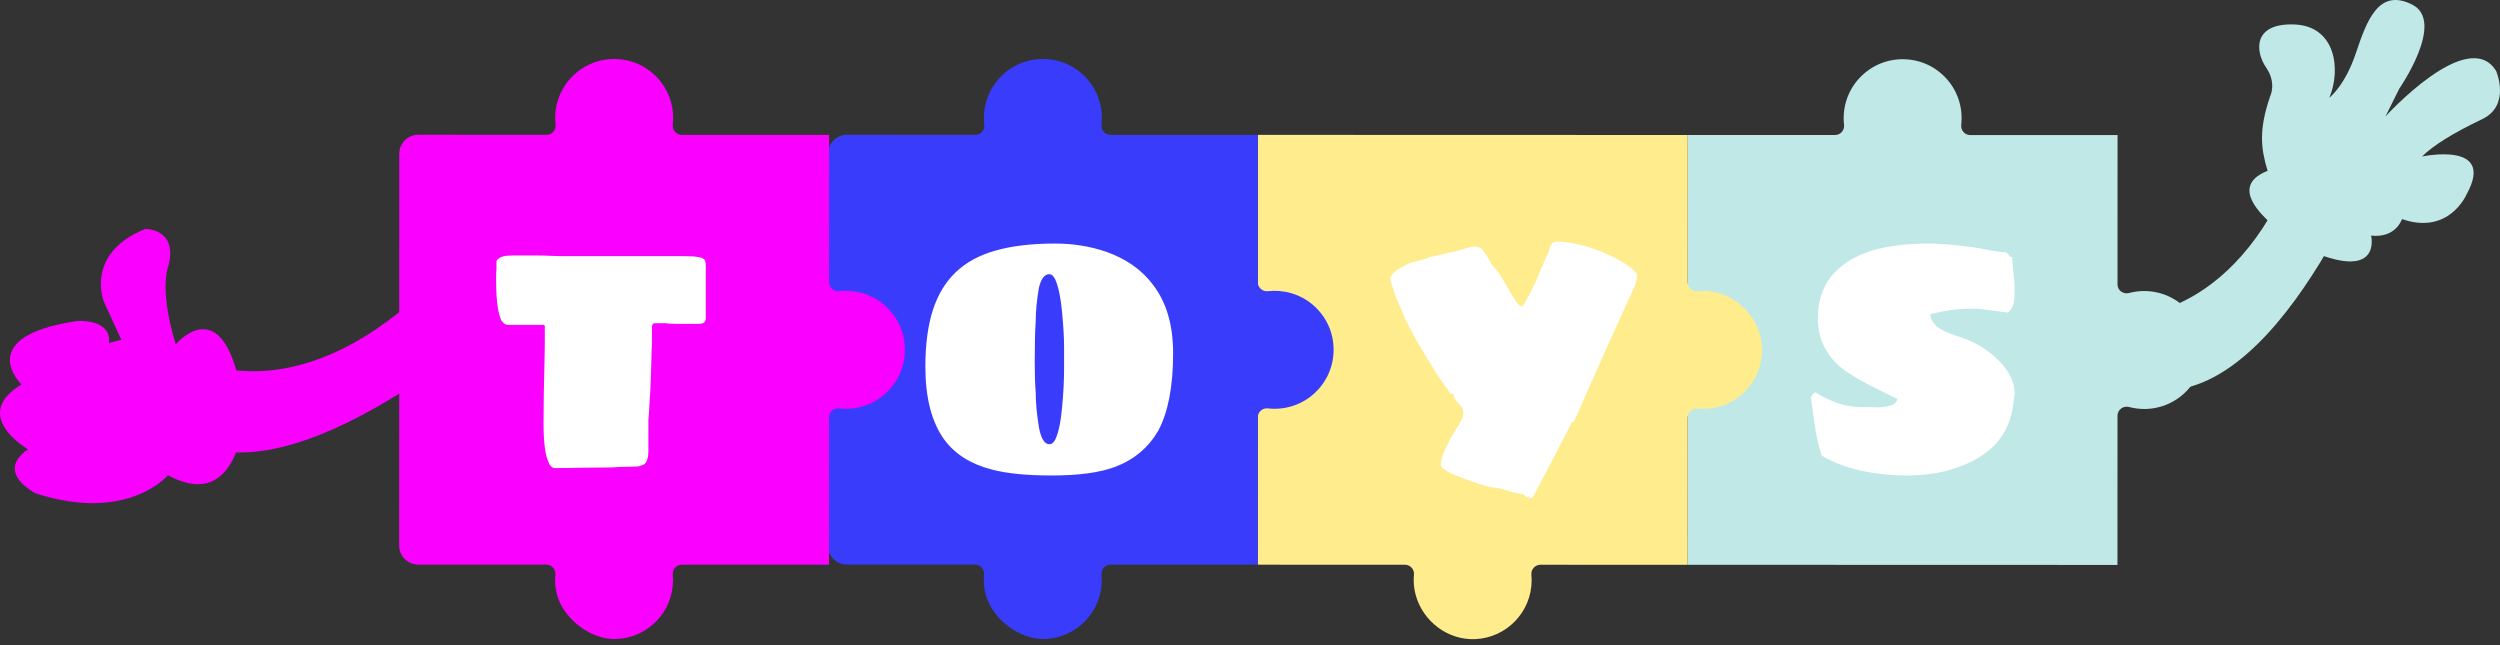
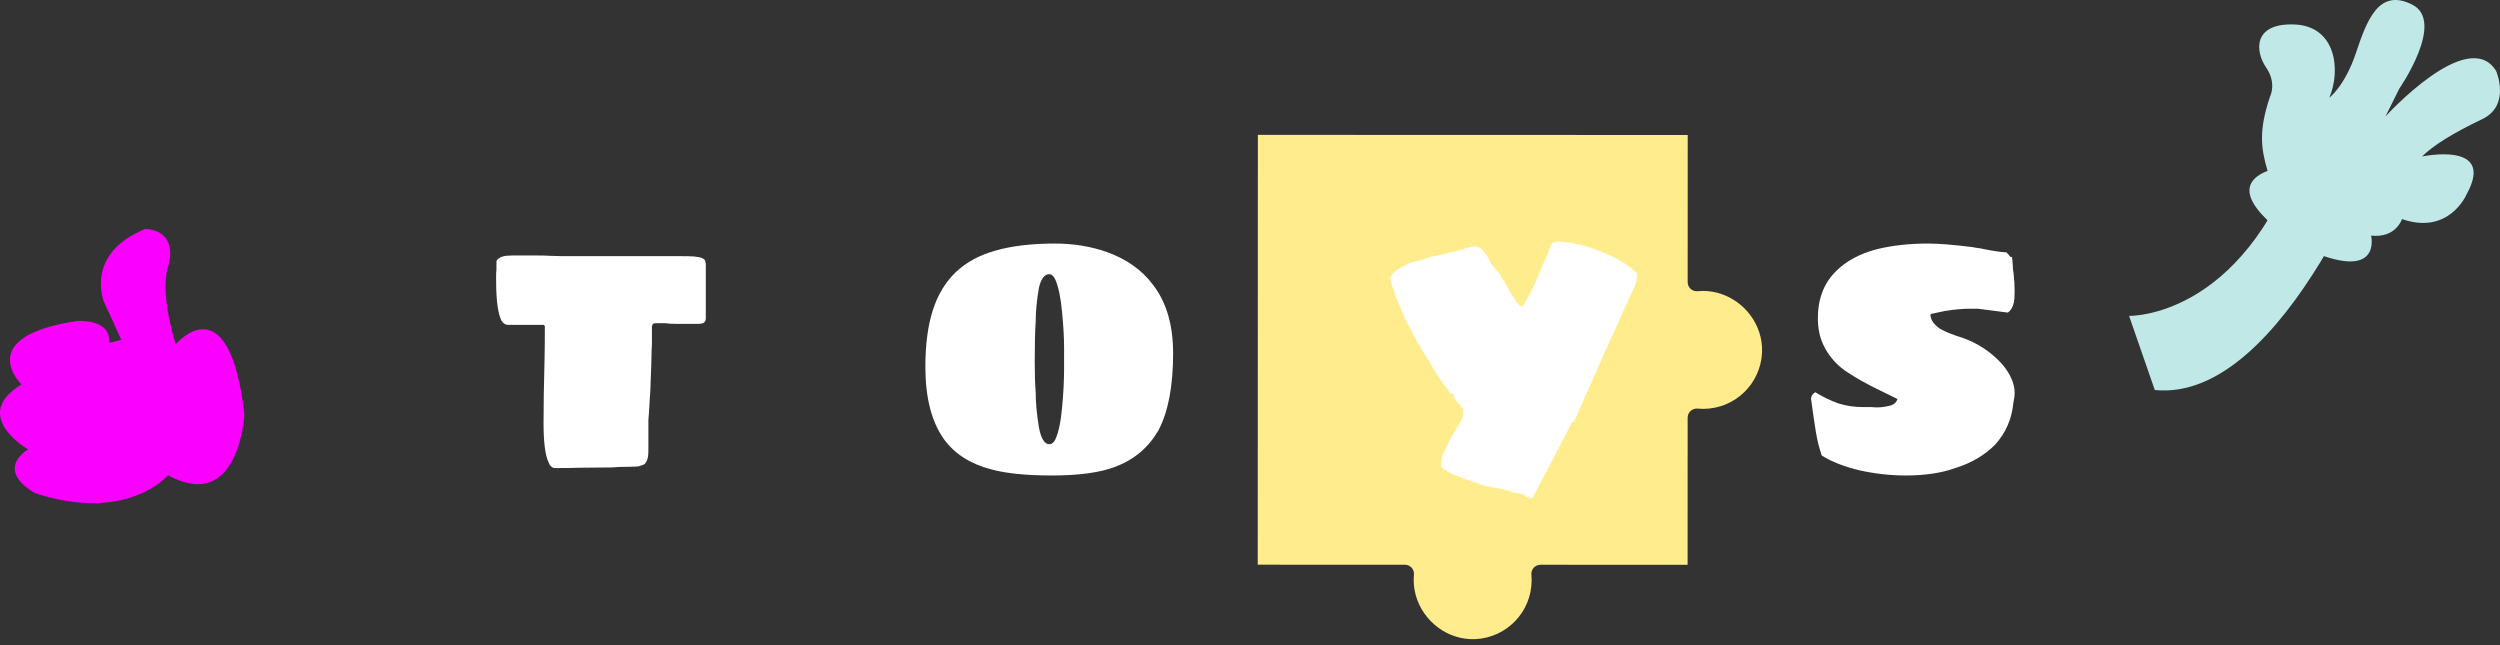
<svg xmlns="http://www.w3.org/2000/svg" width="155" height="40" viewBox="0 0 155 40" fill="none">
  <rect x="0" y="0" width="155" height="40" fill="#333333" stroke="none" />
-   <path d="M133.592 18.102C133.037 18.004 132.501 18.035 132.007 18.166C131.644 18.263 131.286 18.008 131.286 17.632L131.289 8.376L122.157 8.374C121.819 8.374 121.558 8.079 121.597 7.742C121.65 7.283 121.617 6.797 121.474 6.298C121.089 4.958 119.939 3.937 118.562 3.719C116.278 3.357 114.308 5.112 114.307 7.327C114.307 7.467 114.315 7.607 114.331 7.742C114.37 8.078 114.108 8.371 113.77 8.371L104.638 8.368L104.631 35.017L131.283 35.025L131.285 25.778C131.285 25.401 131.643 25.138 132.008 25.235C132.306 25.314 132.617 25.357 132.939 25.357C135.09 25.357 136.807 23.503 136.577 21.306C136.41 19.709 135.174 18.381 133.593 18.102L133.592 18.102Z" fill="#C0E8E7" />
  <path d="M106.515 18.165C106.078 18.043 105.656 18.015 105.254 18.054C104.922 18.087 104.635 17.826 104.635 17.492L104.638 8.37L77.987 8.362L77.98 35.011L87.103 35.013C87.437 35.013 87.697 35.3 87.665 35.633C87.626 36.035 87.654 36.458 87.774 36.894C88.227 38.529 89.763 39.697 91.458 39.626C93.406 39.546 94.962 37.942 94.962 35.973C94.962 35.861 94.956 35.751 94.946 35.641C94.914 35.306 95.171 35.015 95.508 35.015L104.631 35.018L104.634 25.896C104.634 25.559 104.925 25.302 105.26 25.334C105.37 25.345 105.48 25.35 105.592 25.35C107.561 25.35 109.165 23.797 109.247 21.849C109.318 20.154 108.152 18.617 106.517 18.164L106.515 18.165Z" fill="#FFEC8D" />
-   <path d="M80.059 18.178C79.559 18.035 79.074 18.001 78.614 18.054C78.278 18.093 77.983 17.832 77.983 17.493L77.985 8.362L68.854 8.36C68.515 8.36 68.254 8.065 68.293 7.728C68.346 7.269 68.313 6.783 68.17 6.284C67.785 4.944 66.635 3.923 65.258 3.705C62.974 3.343 61.004 5.098 61.003 7.313C61.003 7.453 61.012 7.592 61.027 7.728C61.066 8.064 60.805 8.357 60.466 8.357L52.516 8.355C51.863 8.355 51.334 8.884 51.334 9.537L51.327 33.821C51.327 34.474 51.856 35.004 52.509 35.004L60.45 35.006C60.784 35.006 61.045 35.292 61.013 35.626C60.974 36.028 61.001 36.45 61.122 36.887C61.541 38.402 63.235 39.684 64.806 39.618C66.754 39.539 68.309 37.934 68.309 35.966C68.309 35.854 68.304 35.743 68.293 35.634C68.262 35.299 68.519 35.008 68.856 35.008L77.979 35.011L77.982 25.88C77.982 25.542 78.275 25.281 78.611 25.32C78.747 25.335 78.885 25.344 79.025 25.344C81.24 25.344 82.996 23.375 82.636 21.091C82.419 19.715 81.398 18.563 80.059 18.178Z" fill="#3A3CFB" />
-   <path d="M53.478 18.178C52.978 18.035 52.493 18.001 52.033 18.054C51.697 18.093 51.401 17.832 51.401 17.493L51.404 8.362L42.273 8.36C41.934 8.36 41.673 8.065 41.712 7.728C41.765 7.269 41.732 6.783 41.589 6.284C41.204 4.944 40.054 3.923 38.677 3.705C36.393 3.343 34.423 5.098 34.422 7.313C34.422 7.453 34.431 7.592 34.446 7.728C34.485 8.064 34.224 8.357 33.885 8.357L25.935 8.355C25.282 8.355 24.753 8.884 24.753 9.537L24.746 33.821C24.746 34.474 25.275 35.004 25.928 35.004L33.869 35.006C34.203 35.006 34.464 35.292 34.431 35.626C34.392 36.028 34.42 36.45 34.541 36.887C34.96 38.402 36.654 39.684 38.224 39.618C40.173 39.539 41.728 37.934 41.728 35.966C41.728 35.854 41.723 35.743 41.712 35.634C41.681 35.299 41.938 35.008 42.275 35.008L51.398 35.011L51.401 25.88C51.401 25.542 51.694 25.281 52.029 25.32C52.166 25.335 52.304 25.344 52.444 25.344C54.659 25.344 56.415 23.375 56.055 21.091C55.838 19.715 54.817 18.563 53.478 18.178Z" fill="#FA00FF" />
  <path d="M147.009 14.607C147.009 14.607 147.744 17.62 142.845 15.38C140.927 14.135 137.762 11.711 140.59 10.591C140.175 9.195 140.031 8.088 140.742 5.989C140.742 5.989 141.175 5.168 140.499 4.186C139.823 3.203 139.654 1.431 142.235 1.516C144.816 1.602 145.155 4.316 144.42 6.057C144.42 6.057 145.381 5.329 146.061 3.304C146.74 1.279 147.473 -0.767 149.558 0.286C151.643 1.34 148.76 5.489 148.76 5.489L147.899 7.22C147.899 7.22 153.027 1.576 154.759 4.399C154.759 4.399 155.69 6.536 153.89 7.39C152.09 8.246 150.845 9.028 150.167 9.703C150.167 9.703 154.768 8.72 152.931 12.045C152.931 12.045 151.854 14.6 148.923 13.583C148.923 13.583 148.551 14.777 147.009 14.607Z" fill="#C0E8E7" />
  <path d="M147.985 7.745C147.985 7.745 141.754 25.003 133.597 24.181L132.002 19.584C132.002 19.584 138.984 19.78 142.627 9.28L145.915 8.31L147.985 7.745Z" fill="#C0E8E7" />
-   <path d="M31.693 19.187C31.693 19.187 18.16 31.58 11.317 27.064L12.04 22.253C12.04 22.253 18.133 25.668 26.235 18.06L29.596 18.728L31.693 19.188V19.187Z" fill="#FA00FF" />
  <path d="M10.897 21.348C10.897 21.348 14.192 17.41 15.156 25.688C15.156 25.688 14.834 31.876 10.414 29.465C10.414 29.465 7.923 32.438 2.216 30.59C2.216 30.59 -0.357 29.304 1.733 27.857C1.733 27.857 -1.883 25.768 1.332 23.839C1.332 23.839 -1.723 20.866 4.788 19.901C4.788 19.901 6.918 19.741 6.757 21.267L7.521 21.066L6.436 18.695C6.436 18.695 5.23 15.722 9.008 14.195C9.008 14.195 11.017 14.155 10.455 16.445C10.455 16.445 9.812 17.811 10.898 21.348H10.897Z" fill="#FA00FF" />
  <path d="M34.42 29.02C34.233 29.02 34.093 28.893 34 28.64C33.8 28.2 33.7 27.4 33.7 26.24C33.7 25.12 33.72 23.833 33.76 22.38C33.773 21.913 33.78 21.193 33.78 20.22L33.72 20.14H31.5C31.327 20.14 31.187 20.047 31.08 19.86C30.987 19.66 30.913 19.387 30.86 19.04C30.793 18.64 30.76 18.067 30.76 17.32V17.04C30.76 16.907 30.767 16.8 30.78 16.72V16.42V16.24C30.78 16.16 30.82 16.093 30.9 16.04C30.98 15.973 31.073 15.927 31.18 15.9C31.313 15.86 31.513 15.84 31.78 15.84H33.3C33.633 15.84 33.887 15.847 34.06 15.86L34.8 15.88H42C42.52 15.88 42.86 15.887 43.02 15.9C43.087 15.913 43.18 15.927 43.3 15.94C43.42 15.953 43.507 15.98 43.56 16.02C43.653 16.06 43.707 16.113 43.72 16.18C43.747 16.233 43.76 16.32 43.76 16.44V19.74C43.76 19.887 43.7 19.987 43.58 20.04C43.5 20.067 43.393 20.08 43.26 20.08H42.62H41.96C41.653 20.08 41.42 20.067 41.26 20.04H40.66C40.54 20.04 40.473 20.067 40.46 20.12C40.46 20.133 40.453 20.153 40.44 20.18C40.427 20.193 40.42 20.213 40.42 20.24V20.54V21.22C40.42 21.42 40.413 21.573 40.4 21.68C40.4 22.067 40.373 22.913 40.32 24.22L40.28 24.82C40.253 25.38 40.227 25.787 40.2 26.04V27.94C40.2 28.393 40.107 28.68 39.92 28.8C39.747 28.867 39.627 28.907 39.56 28.92L39.06 28.94C38.54 28.94 38.173 28.953 37.96 28.98L35.86 29C35.593 29.013 35.113 29.02 34.42 29.02ZM65.213 29.48C63.627 29.48 62.373 29.353 61.453 29.1C60.173 28.767 59.2 28.147 58.533 27.24C57.76 26.16 57.373 24.66 57.373 22.74C57.373 21.367 57.526 20.2 57.833 19.24C58.14 18.28 58.613 17.493 59.253 16.88C59.893 16.267 60.713 15.82 61.713 15.54C62.727 15.247 63.96 15.1 65.413 15.1C66.546 15.1 67.613 15.273 68.613 15.62C69.84 16.06 70.793 16.733 71.473 17.64C72.313 18.72 72.733 20.14 72.733 21.9C72.733 23.953 72.427 25.553 71.813 26.7C71.2 27.753 70.313 28.5 69.153 28.94C68.207 29.3 66.893 29.48 65.213 29.48ZM65.053 27.54C65.213 27.54 65.34 27.44 65.433 27.24C65.633 26.813 65.773 26.14 65.853 25.22C65.933 24.38 65.973 23.587 65.973 22.84V22.04V21.54C65.973 20.953 65.933 20.24 65.853 19.4C65.773 18.493 65.633 17.807 65.433 17.34C65.326 17.113 65.2 17 65.053 17C64.76 17 64.546 17.28 64.413 17.84C64.28 18.613 64.213 19.313 64.213 19.94C64.173 20.473 64.153 21.307 64.153 22.44C64.153 23.2 64.173 23.827 64.213 24.32C64.213 24.947 64.28 25.673 64.413 26.5C64.546 27.193 64.76 27.54 65.053 27.54ZM94.801 30.78C94.801 30.78 94.787 30.78 94.761 30.78C94.747 30.78 94.734 30.787 94.721 30.8L94.661 30.82C94.621 30.82 94.601 30.807 94.601 30.78C94.547 30.753 94.514 30.713 94.501 30.66C94.034 30.58 93.734 30.513 93.601 30.46L92.901 30.26H92.801C92.734 30.26 92.681 30.247 92.641 30.22C92.521 30.22 92.421 30.207 92.341 30.18C92.234 30.167 92.061 30.12 91.821 30.04C91.581 29.96 91.407 29.9 91.301 29.86C91.087 29.793 90.781 29.68 90.381 29.52C90.194 29.44 90.054 29.387 89.961 29.36L89.501 29.08C89.394 29 89.341 28.92 89.341 28.84C89.341 28.587 89.401 28.32 89.521 28.04C89.561 27.947 89.614 27.833 89.681 27.7C89.761 27.567 89.834 27.413 89.901 27.24C89.927 27.16 90.001 27.04 90.121 26.88C90.441 26.347 90.614 26.053 90.641 26C90.694 25.853 90.721 25.72 90.721 25.6C90.721 25.4 90.614 25.193 90.401 24.98C90.201 24.78 90.101 24.587 90.101 24.4C90.034 24.4 90.001 24.407 90.001 24.42H89.961H89.941C89.914 24.393 89.901 24.367 89.901 24.34C89.474 23.807 89.041 23.16 88.601 22.4C88.041 21.52 87.587 20.72 87.241 20C87.134 19.84 87.007 19.553 86.861 19.14C86.687 18.78 86.541 18.413 86.421 18.04C86.274 17.627 86.201 17.36 86.201 17.24C86.201 17.107 86.347 16.933 86.641 16.72C86.761 16.64 86.901 16.56 87.061 16.48C87.221 16.4 87.341 16.34 87.421 16.3C87.487 16.287 87.767 16.213 88.261 16.08L88.541 15.98C88.594 15.94 88.654 15.92 88.721 15.92C88.801 15.92 88.927 15.893 89.101 15.84C89.487 15.76 89.714 15.707 89.781 15.68L90.501 15.52C90.901 15.387 91.134 15.313 91.201 15.3L91.241 15.28H91.301H91.341C91.621 15.28 91.807 15.347 91.901 15.48C91.981 15.56 92.114 15.747 92.301 16.04C92.327 16.12 92.374 16.213 92.441 16.32C92.521 16.427 92.574 16.493 92.601 16.52L92.761 16.74L92.901 16.9C92.954 16.967 93.007 17.047 93.061 17.14C93.114 17.233 93.174 17.333 93.241 17.44C93.587 18.053 93.854 18.487 94.041 18.74C94.161 18.913 94.261 19 94.341 19C94.381 19 94.447 18.927 94.541 18.78C94.661 18.593 94.881 18.167 95.201 17.5C95.374 17.073 95.581 16.587 95.821 16.04C95.941 15.8 96.007 15.653 96.021 15.6C96.074 15.36 96.134 15.207 96.201 15.14C96.267 15.033 96.387 14.98 96.561 14.98C96.987 14.98 97.547 15.067 98.241 15.24C98.921 15.44 99.574 15.7 100.201 16.02C100.841 16.367 101.274 16.687 101.501 16.98C101.501 17.34 101.414 17.673 101.241 17.98L99.401 22.04L97.601 26.12L97.521 26.14C97.507 26.14 97.487 26.153 97.461 26.18C96.581 27.9 95.774 29.447 95.041 30.82C95.014 30.873 94.934 30.9 94.801 30.9V30.78ZM118.147 29.48C117.201 29.48 116.247 29.373 115.287 29.16C114.341 28.933 113.561 28.627 112.947 28.24C112.787 27.76 112.667 27.28 112.587 26.8C112.507 26.32 112.407 25.633 112.287 24.74V24.68C112.314 24.52 112.401 24.4 112.547 24.32C113.054 24.627 113.541 24.86 114.007 25.02C114.474 25.167 114.987 25.24 115.547 25.24H116.027L116.347 25.26C116.654 25.26 116.967 25.213 117.287 25.12C117.461 25.053 117.581 24.927 117.647 24.74L116.587 24.22C115.774 23.833 115.041 23.42 114.387 22.98C113.707 22.487 113.221 21.86 112.927 21.1C112.781 20.687 112.707 20.233 112.707 19.74C112.707 18.54 113.074 17.573 113.807 16.84C114.447 16.187 115.314 15.72 116.407 15.44C117.354 15.213 118.394 15.1 119.527 15.1C120.194 15.1 121.114 15.173 122.287 15.32C122.407 15.347 122.574 15.373 122.787 15.4L123.387 15.52C123.841 15.6 124.174 15.64 124.387 15.64C124.401 15.64 124.421 15.66 124.447 15.7C124.487 15.74 124.521 15.773 124.547 15.8C124.601 15.893 124.654 15.94 124.707 15.94H124.727H124.747L124.787 16.36C124.787 16.56 124.807 16.773 124.847 17C124.887 17.333 124.907 17.693 124.907 18.08C124.907 18.413 124.887 18.653 124.847 18.8C124.781 19.067 124.661 19.26 124.487 19.38L122.627 19.14H122.427H122.147C121.694 19.14 121.174 19.187 120.587 19.28L119.927 19.42C119.767 19.447 119.687 19.473 119.687 19.5C119.687 19.82 119.894 20.12 120.307 20.4C120.507 20.507 120.707 20.6 120.907 20.68C121.107 20.747 121.234 20.793 121.287 20.82C122.274 21.1 123.127 21.587 123.847 22.28C124.181 22.6 124.441 22.94 124.627 23.3C124.814 23.66 124.907 24.007 124.907 24.34C124.907 24.54 124.881 24.753 124.827 24.98C124.734 25.98 124.354 26.847 123.687 27.58C123.034 28.233 122.214 28.713 121.227 29.02C120.374 29.327 119.347 29.48 118.147 29.48Z" fill="white" />
</svg>